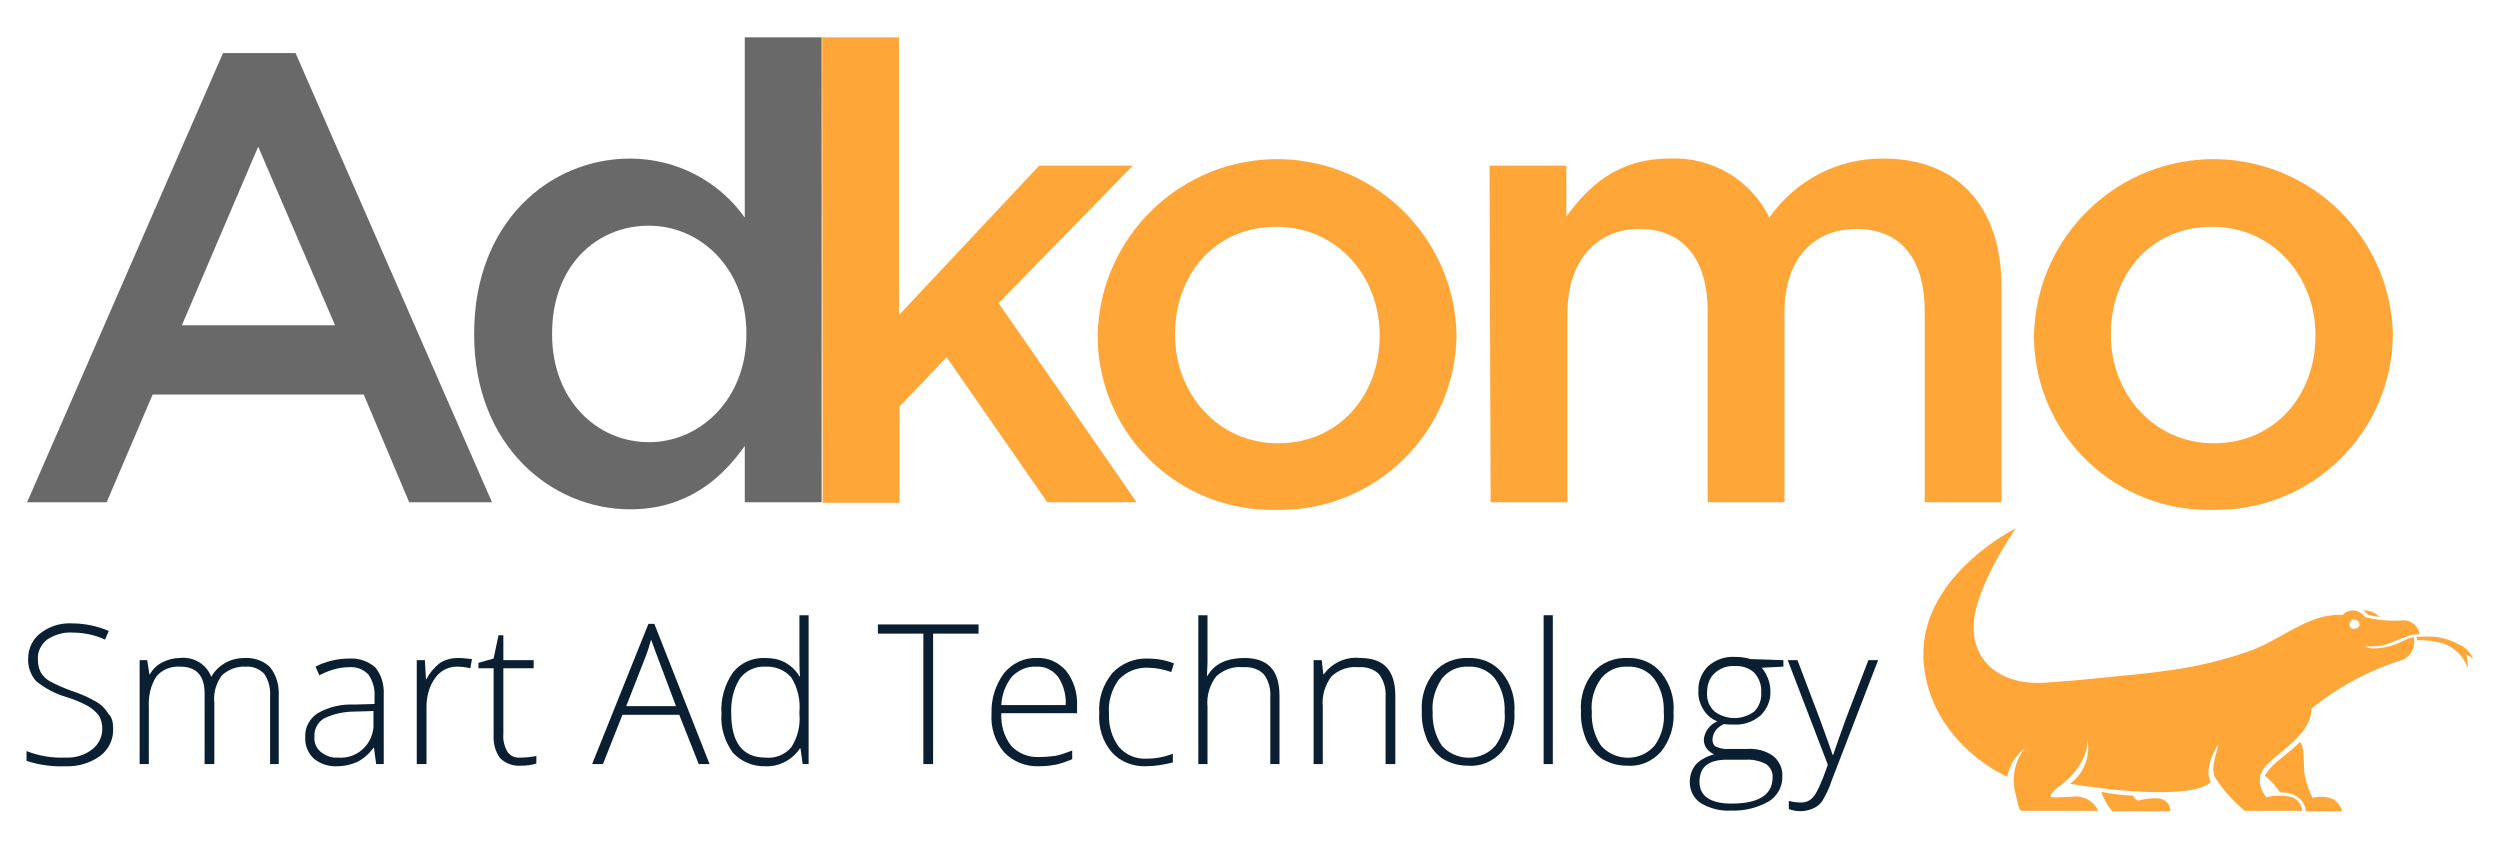
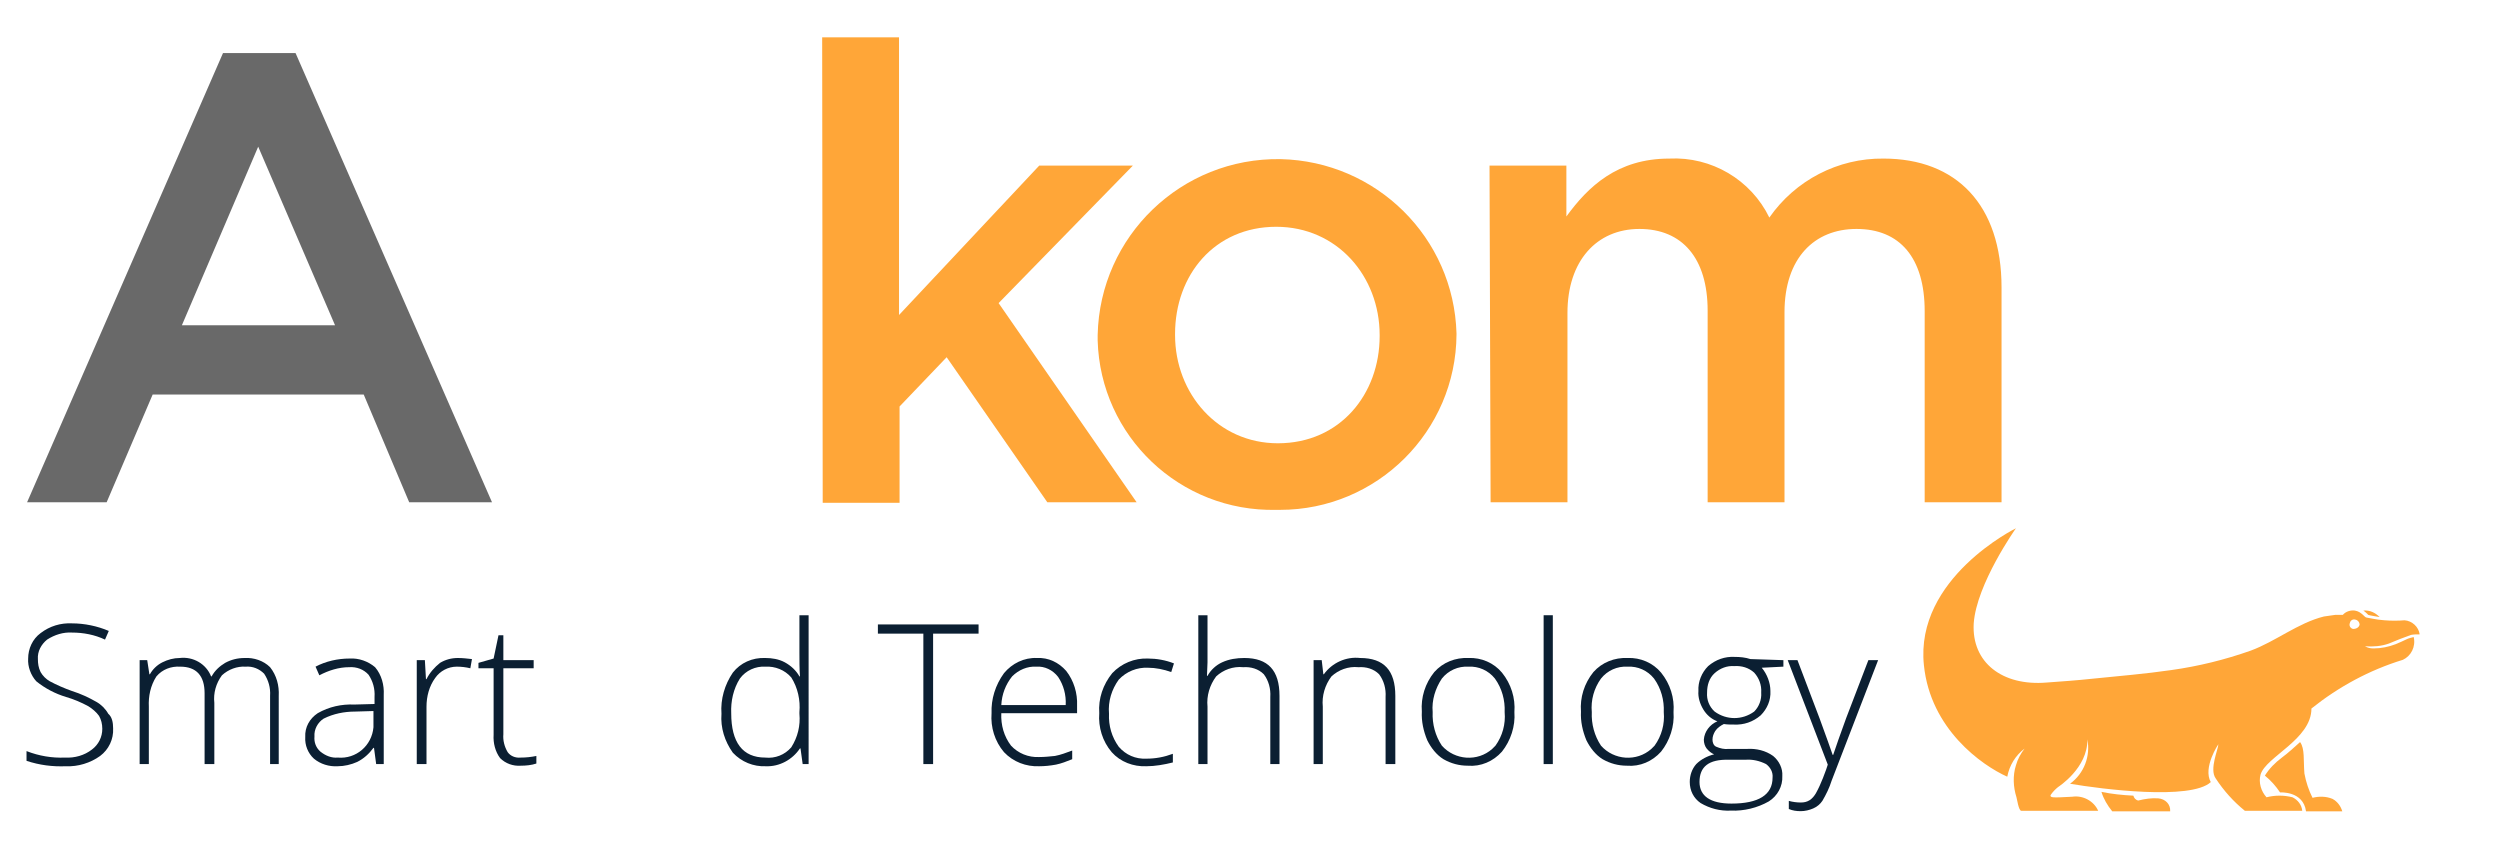
<svg xmlns="http://www.w3.org/2000/svg" id="Calque_1" x="0px" y="0px" viewBox="0 0 461.9 156.8" style="enable-background:new 0 0 461.9 156.8;" xml:space="preserve">
  <style type="text/css">	.st0{fill:#696969;}	.st1{fill:#FFA638;}	.st2{fill:#0B1F32;}</style>
  <g>
    <g id="Groupe_1" transform="translate(0.004)">
      <path id="Tracé_1" class="st0" d="M41.2,9.8h13.4l36.3,83H75.6l-8.4-19.9h-39l-8.5,19.9H5L41.2,9.8z M61.9,60.1l-14.2-33   l-14.1,33H61.9z" />
-       <path id="Tracé_2" class="st0" d="M87.6,61.8v-0.2c0-20.6,14-32.3,28.8-32.3c8.4,0,16.3,4,21.2,10.9V6.9h14.2v85.9h-14.2V82.4   c-4.6,6.5-11.1,11.7-21.2,11.7C101.9,94.1,87.6,82.4,87.6,61.8z M137.9,61.8v-0.2c0-12-8.5-19.9-18-19.9   c-9.8,0-17.9,7.5-17.9,19.9v0.2c0,12,8.2,19.9,17.9,19.9C129.4,81.7,137.9,73.7,137.9,61.8z" />
      <path id="Tracé_3" class="st1" d="M151.9,6.9h14.2v51.3L192,30.6h17.3L184.5,56l25.5,36.8h-16.5L174.9,66l-8.7,9.1v17.8h-14.2   L151.9,6.9z" />
      <path id="Tracé_4" class="st1" d="M202.8,62.1v-0.2c0.4-18.3,15.5-32.8,33.8-32.5c17.7,0.4,32,14.5,32.5,32.2v0.2   c-0.1,17.9-14.7,32.4-32.6,32.4c-0.2,0-0.5,0-0.7,0c-17.8,0.4-32.5-13.6-33-31.3C202.8,62.6,202.8,62.3,202.8,62.1z M254.9,62.1   v-0.2c0-10.9-7.9-20-19.1-20c-11.4,0-18.7,8.9-18.7,19.8v0.2c0,10.8,7.9,20,19,20C247.6,81.9,254.9,72.8,254.9,62.1L254.9,62.1z" />
      <path id="Tracé_5" class="st1" d="M275.2,30.6h14.2v9.4c4-5.5,9.4-10.7,19-10.7c7.8-0.4,15.1,3.9,18.5,10.9   c4.8-6.9,12.7-11,21.1-10.9c13.5,0,21.8,8.6,21.8,23.8v39.7l-14.2,0V57.5c0-9.9-4.6-15.2-12.6-15.2c-7.8,0-13.3,5.4-13.3,15.4   v35.1h-14.2V57.4c0-9.7-4.7-15.1-12.6-15.1s-13.3,5.9-13.3,15.5v35h-14.2L275.2,30.6z" />
-       <path id="Tracé_6" class="st1" d="M375.8,62.1v-0.2c0.4-18.3,15.5-32.8,33.8-32.5c17.7,0.4,32,14.5,32.5,32.2v0.2   c-0.1,17.9-14.7,32.4-32.6,32.4c-0.2,0-0.5,0-0.7,0c-17.8,0.4-32.5-13.6-33-31.3C375.8,62.6,375.8,62.3,375.8,62.1z M427.8,62.1   v-0.2c0-10.9-7.9-20-19.1-20c-11.4,0-18.7,8.9-18.7,19.8v0.2c0,10.8,7.9,20,19,20C420.5,81.9,427.8,72.8,427.8,62.1z" />
    </g>
    <g id="Groupe_2" transform="translate(0 49.171)">
      <path id="Tracé_7" class="st2" d="M20.9,85.4c0.1,2-0.8,3.9-2.4,5.1c-1.8,1.3-4.1,2-6.3,1.9c-2.5,0.1-4.9-0.2-7.3-1v-1.8   c2.3,0.9,4.7,1.3,7.1,1.2c1.8,0.1,3.6-0.4,5-1.5c1.2-0.9,1.9-2.3,1.9-3.8c0-0.9-0.2-1.7-0.6-2.4c-0.5-0.7-1.2-1.3-2-1.8   c-1.3-0.7-2.7-1.3-4.1-1.7c-2-0.6-3.9-1.6-5.5-2.9c-1-1.1-1.6-2.7-1.5-4.2c0-1.8,0.8-3.6,2.3-4.7c1.7-1.3,3.7-1.9,5.8-1.8   c2.3,0,4.7,0.5,6.8,1.4l-0.7,1.6c-1.9-0.9-4-1.3-6.1-1.3c-1.6-0.1-3.2,0.4-4.6,1.3c-1.1,0.9-1.8,2.2-1.7,3.6   c0,0.8,0.1,1.6,0.5,2.4c0.4,0.7,1,1.3,1.7,1.7c1.3,0.7,2.7,1.3,4.1,1.8c1.6,0.5,3.1,1.2,4.5,2c0.9,0.5,1.7,1.3,2.2,2.2   C20.7,83.3,20.9,84.3,20.9,85.4z" />
      <path id="Tracé_8" class="st2" d="M49.9,92V79.4c0.1-1.5-0.3-2.9-1.1-4.1c-0.9-0.9-2.1-1.4-3.4-1.3c-1.6-0.1-3.2,0.5-4.4,1.6   c-1.1,1.5-1.6,3.3-1.4,5.1V92h-1.8V78.9c0-3.2-1.5-4.9-4.5-4.9c-1.7-0.1-3.3,0.5-4.4,1.8c-1.1,1.7-1.5,3.7-1.4,5.6V92h-1.7V72.8   h1.4l0.4,2.6h0.1c0.5-0.9,1.3-1.7,2.3-2.2c1-0.5,2.1-0.8,3.2-0.8c2.5-0.3,4.9,1.1,5.8,3.4h0.1c0.6-1.1,1.5-1.9,2.5-2.5   c1.1-0.6,2.3-0.9,3.6-0.9c1.7-0.1,3.5,0.5,4.7,1.7c1.2,1.5,1.7,3.4,1.6,5.3V92L49.9,92z" />
      <path id="Tracé_9" class="st2" d="M69.5,92l-0.4-3h-0.1c-0.8,1.1-1.8,2-3,2.6c-1.1,0.5-2.4,0.8-3.6,0.8c-1.6,0.1-3.2-0.4-4.4-1.4   c-1.1-1-1.7-2.5-1.6-4c-0.1-1.8,0.8-3.4,2.3-4.4c2.1-1.2,4.4-1.7,6.8-1.6l3.7-0.1v-1.3c0.1-1.5-0.3-2.9-1.1-4.1   c-0.9-1-2.2-1.5-3.6-1.4c-1.9,0-3.8,0.6-5.5,1.5L58.3,74c1.9-1,4.1-1.5,6.3-1.5c1.7-0.1,3.4,0.5,4.7,1.6c1.2,1.4,1.7,3.3,1.6,5.1   V92L69.5,92z M62.4,90.8c3.4,0.3,6.3-2.2,6.6-5.6c0-0.4,0-0.7,0-1.1v-1.9l-3.4,0.1c-2,0-4,0.4-5.8,1.3c-1.1,0.7-1.8,2-1.7,3.3   c-0.1,1.1,0.3,2.1,1.1,2.8C60.2,90.5,61.3,90.9,62.4,90.8L62.4,90.8z" />
      <path id="Tracé_10" class="st2" d="M84.6,72.4c0.9,0,1.7,0.1,2.6,0.2l-0.3,1.7c-0.8-0.2-1.7-0.3-2.5-0.3c-1.6,0-3.1,0.8-4,2.1   c-1.1,1.5-1.6,3.4-1.6,5.3V92H77V72.8h1.5l0.2,3.5h0.1c0.6-1.2,1.5-2.2,2.5-3C82.3,72.7,83.4,72.4,84.6,72.4z" />
      <path id="Tracé_11" class="st2" d="M96.2,90.8c1,0,1.9-0.1,2.9-0.3v1.4c-0.9,0.3-1.9,0.4-2.9,0.4c-1.4,0.1-2.8-0.4-3.8-1.4   c-0.9-1.2-1.3-2.8-1.2-4.3V74.3h-2.8v-1l2.8-0.8l0.9-4.3H93v4.6h5.6v1.5H93v12.2c-0.1,1.1,0.2,2.3,0.8,3.3   C94.3,90.5,95.2,90.9,96.2,90.8z" />
-       <path id="Tracé_12" class="st2" d="M125.5,82.9H115l-3.6,9.1h-2l10.4-25.9h1.1L131.1,92h-2L125.5,82.9z M115.7,81.3h9.2l-3.5-9.3   c-0.3-0.7-0.6-1.7-1.1-3c-0.3,1-0.6,2.1-1,3.1L115.7,81.3z" />
      <path id="Tracé_13" class="st2" d="M141.4,72.4c1.2,0,2.5,0.2,3.6,0.8c1.1,0.6,2.1,1.5,2.7,2.6h0.1c-0.1-1.5-0.1-2.9-0.1-4.4   v-6.9h1.7V92h-1.1l-0.4-2.9h-0.1c-1.4,2.1-3.8,3.4-6.3,3.3c-2.3,0.1-4.5-0.8-6.1-2.5c-1.5-2.1-2.3-4.6-2.1-7.2   c-0.2-2.7,0.6-5.4,2.1-7.6C136.8,73.3,139,72.3,141.4,72.4z M141.4,74c-1.8-0.1-3.6,0.7-4.7,2.2c-1.2,1.9-1.7,4.2-1.6,6.4   c0,5.4,2.1,8.2,6.3,8.2c1.8,0.2,3.6-0.5,4.8-1.9c1.2-1.9,1.7-4,1.5-6.2v-0.3c0.2-2.2-0.3-4.5-1.5-6.4   C145,74.6,143.2,73.9,141.4,74z" />
      <path id="Tracé_14" class="st2" d="M172.4,92h-1.8V67.9h-8.4v-1.7h18.6v1.7h-8.4V92z" />
      <path id="Tracé_15" class="st2" d="M192,92.4c-2.4,0.1-4.8-0.8-6.5-2.6c-1.7-2-2.5-4.6-2.3-7.2c-0.1-2.6,0.7-5.2,2.3-7.4   c1.5-1.8,3.7-2.9,6.1-2.8c2.1-0.1,4,0.8,5.4,2.4c1.4,1.8,2.1,4.1,2,6.4v1.4H185c-0.1,2.2,0.5,4.3,1.8,6c1.3,1.4,3.2,2.2,5.2,2.1   c1,0,1.9-0.1,2.9-0.2c1.1-0.2,2.1-0.6,3.2-1v1.6c-1,0.4-2,0.8-3,1C194,92.3,193,92.4,192,92.4z M191.5,74   c-1.7-0.1-3.3,0.6-4.5,1.8c-1.2,1.5-1.9,3.3-2,5.3h11.9c0.1-1.9-0.4-3.7-1.4-5.2C194.5,74.6,193,73.9,191.5,74L191.5,74z" />
      <path id="Tracé_16" class="st2" d="M211.8,92.4c-2.4,0.1-4.8-0.8-6.4-2.6c-1.7-2-2.5-4.6-2.3-7.2c-0.2-2.7,0.7-5.3,2.4-7.4   c1.7-1.8,4.1-2.8,6.6-2.7c1.6,0,3.3,0.3,4.8,0.9l-0.5,1.6c-1.4-0.5-2.9-0.8-4.3-0.8c-2-0.1-4,0.7-5.4,2.2c-1.3,1.8-2,4-1.8,6.3   c-0.1,2.2,0.5,4.3,1.8,6.1c1.3,1.5,3.1,2.3,5.1,2.2c1.7,0,3.3-0.3,4.9-0.9v1.6C215.1,92.1,213.4,92.4,211.8,92.4z" />
      <path id="Tracé_17" class="st2" d="M234.7,92V79.6c0.1-1.5-0.3-3-1.2-4.2c-1-1-2.4-1.4-3.8-1.3c-1.9-0.2-3.7,0.5-5,1.7   c-1.2,1.6-1.8,3.6-1.6,5.6V92h-1.7V64.5h1.7v8.7l-0.1,2.5h0.1c0.6-1.1,1.6-2,2.7-2.5c1.3-0.6,2.7-0.8,4.1-0.8c4.4,0,6.5,2.3,6.5,7   V92L234.7,92z" />
      <path id="Tracé_18" class="st2" d="M256,92V79.6c0.1-1.5-0.3-3-1.2-4.2c-1-1-2.4-1.4-3.8-1.3c-1.9-0.2-3.7,0.5-5,1.7   c-1.2,1.6-1.8,3.6-1.6,5.6V92h-1.7V72.8h1.5l0.3,2.6h0.1c1.5-2.1,4.1-3.3,6.7-3c4.4,0,6.5,2.3,6.5,7V92L256,92z" />
      <path id="Tracé_19" class="st2" d="M279.8,82.4c0.2,2.6-0.7,5.3-2.3,7.3c-1.6,1.8-3.9,2.8-6.3,2.6c-1.6,0-3.1-0.4-4.5-1.2   c-1.3-0.8-2.3-2.1-3-3.5c-0.7-1.7-1.1-3.5-1-5.3c-0.2-2.6,0.6-5.2,2.3-7.3c1.6-1.8,3.9-2.7,6.3-2.6c2.4-0.1,4.7,0.9,6.2,2.7   C279.2,77.2,280,79.8,279.8,82.4z M264.7,82.4c-0.1,2.2,0.5,4.4,1.7,6.2c2.4,2.7,6.6,3,9.3,0.6c0.2-0.2,0.4-0.4,0.6-0.6   c1.3-1.8,1.9-4,1.7-6.2c0.1-2.2-0.5-4.4-1.8-6.2c-1.2-1.5-3-2.3-4.9-2.2c-1.9-0.1-3.7,0.7-4.9,2.2C265.2,78,264.5,80.2,264.7,82.4   z" />
      <path id="Tracé_20" class="st2" d="M286.9,92h-1.7V64.5h1.7V92z" />
      <path id="Tracé_21" class="st2" d="M309.2,82.4c0.2,2.6-0.7,5.3-2.3,7.3c-1.6,1.8-3.9,2.8-6.3,2.6c-1.6,0-3.1-0.4-4.5-1.2   c-1.3-0.8-2.3-2.1-3-3.5c-0.7-1.7-1.1-3.5-1-5.3c-0.2-2.6,0.6-5.2,2.3-7.3c1.6-1.8,3.9-2.7,6.3-2.6c2.4-0.1,4.7,0.9,6.2,2.7   C308.6,77.2,309.4,79.8,309.2,82.4z M294.1,82.4c-0.1,2.2,0.5,4.4,1.7,6.2c2.4,2.7,6.6,3,9.3,0.6c0.2-0.2,0.4-0.4,0.6-0.6   c1.3-1.8,1.9-4,1.7-6.2c0.1-2.2-0.5-4.4-1.8-6.2c-1.2-1.5-3-2.3-4.9-2.2c-1.9-0.1-3.7,0.7-4.9,2.2C294.5,78,293.9,80.2,294.1,82.4   L294.1,82.4z" />
      <path id="Tracé_22" class="st2" d="M329.5,72.8V74l-4,0.2c1,1.2,1.6,2.8,1.6,4.3c0.1,1.7-0.6,3.3-1.8,4.5c-1.4,1.2-3.1,1.8-5,1.7   c-0.6,0-1.2,0-1.8-0.1c-0.6,0.3-1.2,0.7-1.6,1.3c-0.3,0.5-0.5,1-0.5,1.6c0,0.5,0.2,1.1,0.7,1.3c0.7,0.3,1.5,0.5,2.3,0.4h3.4   c1.7-0.1,3.4,0.3,4.8,1.3c1.1,0.9,1.8,2.3,1.7,3.7c0.1,1.9-0.9,3.7-2.5,4.7c-2.1,1.2-4.6,1.8-7,1.7c-2,0.1-3.9-0.4-5.6-1.4   c-1.3-0.9-2-2.3-2-3.9c0-1.2,0.4-2.4,1.2-3.3c0.9-0.9,2.1-1.5,3.3-1.8c-0.5-0.2-1-0.6-1.4-1.1c-0.3-0.4-0.5-1-0.5-1.6   c0.1-1.5,1.1-2.8,2.5-3.4c-1.1-0.4-2-1.2-2.6-2.2c-0.6-1-1-2.2-0.9-3.4c-0.1-1.7,0.6-3.4,1.8-4.6c1.4-1.2,3.1-1.8,4.9-1.7   c1,0,2,0.1,2.9,0.4L329.5,72.8z M314,95.3c0,2.6,2,4,5.9,4c5,0,7.6-1.6,7.6-4.8c0.1-1-0.4-1.9-1.2-2.5c-1.2-0.6-2.5-0.9-3.8-0.8   h-3.1C315.7,91.1,314,92.5,314,95.3L314,95.3z M315.4,78.8c-0.1,1.3,0.4,2.6,1.4,3.5c2.2,1.6,5.1,1.6,7.3,0   c0.9-0.9,1.4-2.2,1.3-3.5c0.1-1.4-0.4-2.7-1.3-3.7c-1-0.9-2.3-1.3-3.7-1.2c-1.3-0.1-2.6,0.4-3.6,1.3   C315.8,76.1,315.4,77.4,315.4,78.8L315.4,78.8z" />
      <path id="Tracé_23" class="st2" d="M330.3,72.8h1.8l4.1,10.8c1.2,3.3,2,5.5,2.4,6.7h0.1c0.5-1.5,1.3-3.8,2.4-6.8l4.1-10.7h1.8   l-8.6,22.3c-0.4,1.3-1,2.5-1.7,3.7c-0.4,0.6-1,1.1-1.7,1.4c-0.7,0.3-1.5,0.5-2.3,0.5c-0.8,0-1.5-0.1-2.2-0.4v-1.5   c0.7,0.2,1.5,0.3,2.2,0.3c0.6,0,1.1-0.1,1.6-0.4c0.5-0.3,0.9-0.8,1.2-1.3c0.5-0.9,0.9-1.8,1.3-2.8c0.5-1.3,0.8-2.1,0.9-2.5   L330.3,72.8z" />
    </g>
    <g id="Groupe_3" transform="translate(161.361 41.805)">
      <path id="Tracé_24" class="st1" d="M278.3,72.2c-0.8-0.8-1.8-1.3-3-1.2c0.3,0.2,0.6,0.5,0.9,0.8   C276.4,71.9,278.3,72.2,278.3,72.2z" />
-       <path id="Tracé_25" class="st1" d="M295.6,79.9c-0.2-0.4-0.4-0.7-0.6-1c-0.1-0.2-0.3-0.4-0.5-0.6c-0.4-0.4-0.8-0.7-1.3-0.9   c-1.4-0.8-2.8-1.3-4.4-1.5c-0.6-0.1-1.2-0.1-1.9-0.1c-0.1,0-1.8,0-1.8,0.1c0.1,0.2,0.1,0.4,0.1,0.6c1.4-0.1,2.8,0.1,4.2,0.4   c0.1,0,0.2,0.1,0.4,0.1c1.3,0.4,2.5,1.2,3.4,2.2c0.6,0.7,1,1.5,1.4,2.4c0-0.8-0.1-1.7-0.3-2.5C294.7,79.3,295.2,79.6,295.6,79.9z" />
      <path id="Tracé_26" class="st1" d="M284.6,75.9c-0.4,0.1-0.9,0.2-1.3,0.4c-0.6,0.3-1.3,0.6-2,0.9c-1.3,0.5-2.7,0.8-4.1,0.8   c-0.6,0-1.1-0.1-1.6-0.4c0,0,0,0,0,0c1.5,0.1,3,0,4.4-0.5c1.4-0.6,2.7-1.1,4.1-1.6c0.5-0.1,1.1-0.1,1.6-0.1   c-0.2-1.4-1.4-2.5-2.8-2.6c-1.2,0.1-2.5,0.1-3.7,0c-1.6-0.1-3.1-0.5-3.3-0.5c-0.4,0-0.9-1.1-2.2-1.3c-0.8-0.1-1.7,0.2-2.2,0.8   c0,0,0,0-0.1,0c-0.4,0-0.9,0-1.3,0c-0.7,0.1-1.4,0.2-2.1,0.3c-4.8,1.2-8.9,4.6-13.5,6.3c-4.8,1.7-9.7,2.9-14.7,3.6   c-4.8,0.7-9.7,1.1-14.6,1.6c-2.8,0.3-5.6,0.5-8.4,0.7c-8.2,0.7-13.9-3.7-13.5-10.9c0.5-7.3,7.8-17.6,7.8-17.6s-18.7,9.2-17,25.3   c1.2,11.8,10.7,18.5,15.4,20.6c0.4-2.1,1.5-3.9,3.2-5.2c-0.7,0.9-1.3,2-1.6,3.1c-0.6,1.9-0.5,4,0.1,5.9c0.1,0.3,0.4,2.5,0.9,2.5   h14.2c-0.8-1.8-2.8-2.9-4.8-2.6c-3.7,0.2-4.1,0.2-4-0.3c0.4-0.6,0.9-1.1,1.4-1.5c0,0,5.5-3.5,5.4-8.8c0.6,3.1-0.6,6.3-3.2,8.2   c5.8,1,22.3,3.1,26-0.3c-1.5-2.7,1.4-7,1.4-7c0,0.9-1.7,4.6-0.5,6.3c1.5,2.3,3.3,4.3,5.4,6H264c-0.1-1.1-0.8-2-1.8-2.5   c-1.6-0.4-3.2-0.4-4.8,0c-1-1.1-1.5-2.7-1.1-4.2c1-3.3,9.4-6.5,9.4-12.2c5-4,10.7-7.1,16.9-9C284.1,79.4,285,77.7,284.6,75.9   L284.6,75.9z M273.4,74.4c-0.5-0.1-0.8-0.6-0.6-1.1c0.1-0.5,0.6-0.8,1.1-0.6c0.4,0.1,0.7,0.5,0.7,0.9   C274.5,74.1,274,74.4,273.4,74.4L273.4,74.4z" />
      <path id="Tracé_27" class="st1" d="M263.6,95.3c-1.1,1-2.2,2-3.4,2.9c-1.2,0.9-2.3,2-3.1,3.3c1.1,0.9,2,1.9,2.8,3.1   c0,0,4.3-0.3,4.8,3.5h6.7c-0.3-1-0.9-1.8-1.8-2.3c-1.2-0.5-2.5-0.5-3.7-0.2c-0.7-1.4-1.2-2.9-1.5-4.5   C264.2,98.7,264.5,96.5,263.6,95.3z" />
      <path id="Tracé_28" class="st1" d="M228.9,108.1h10.7c0.1-1.3-0.9-2.3-2.2-2.4c-1.2-0.1-2.5,0.1-3.7,0.4   c-0.5-0.1-0.8-0.5-0.9-0.9c-2-0.1-4-0.3-5.9-0.7C227.3,105.8,228,107,228.9,108.1z" />
    </g>
  </g>
</svg>